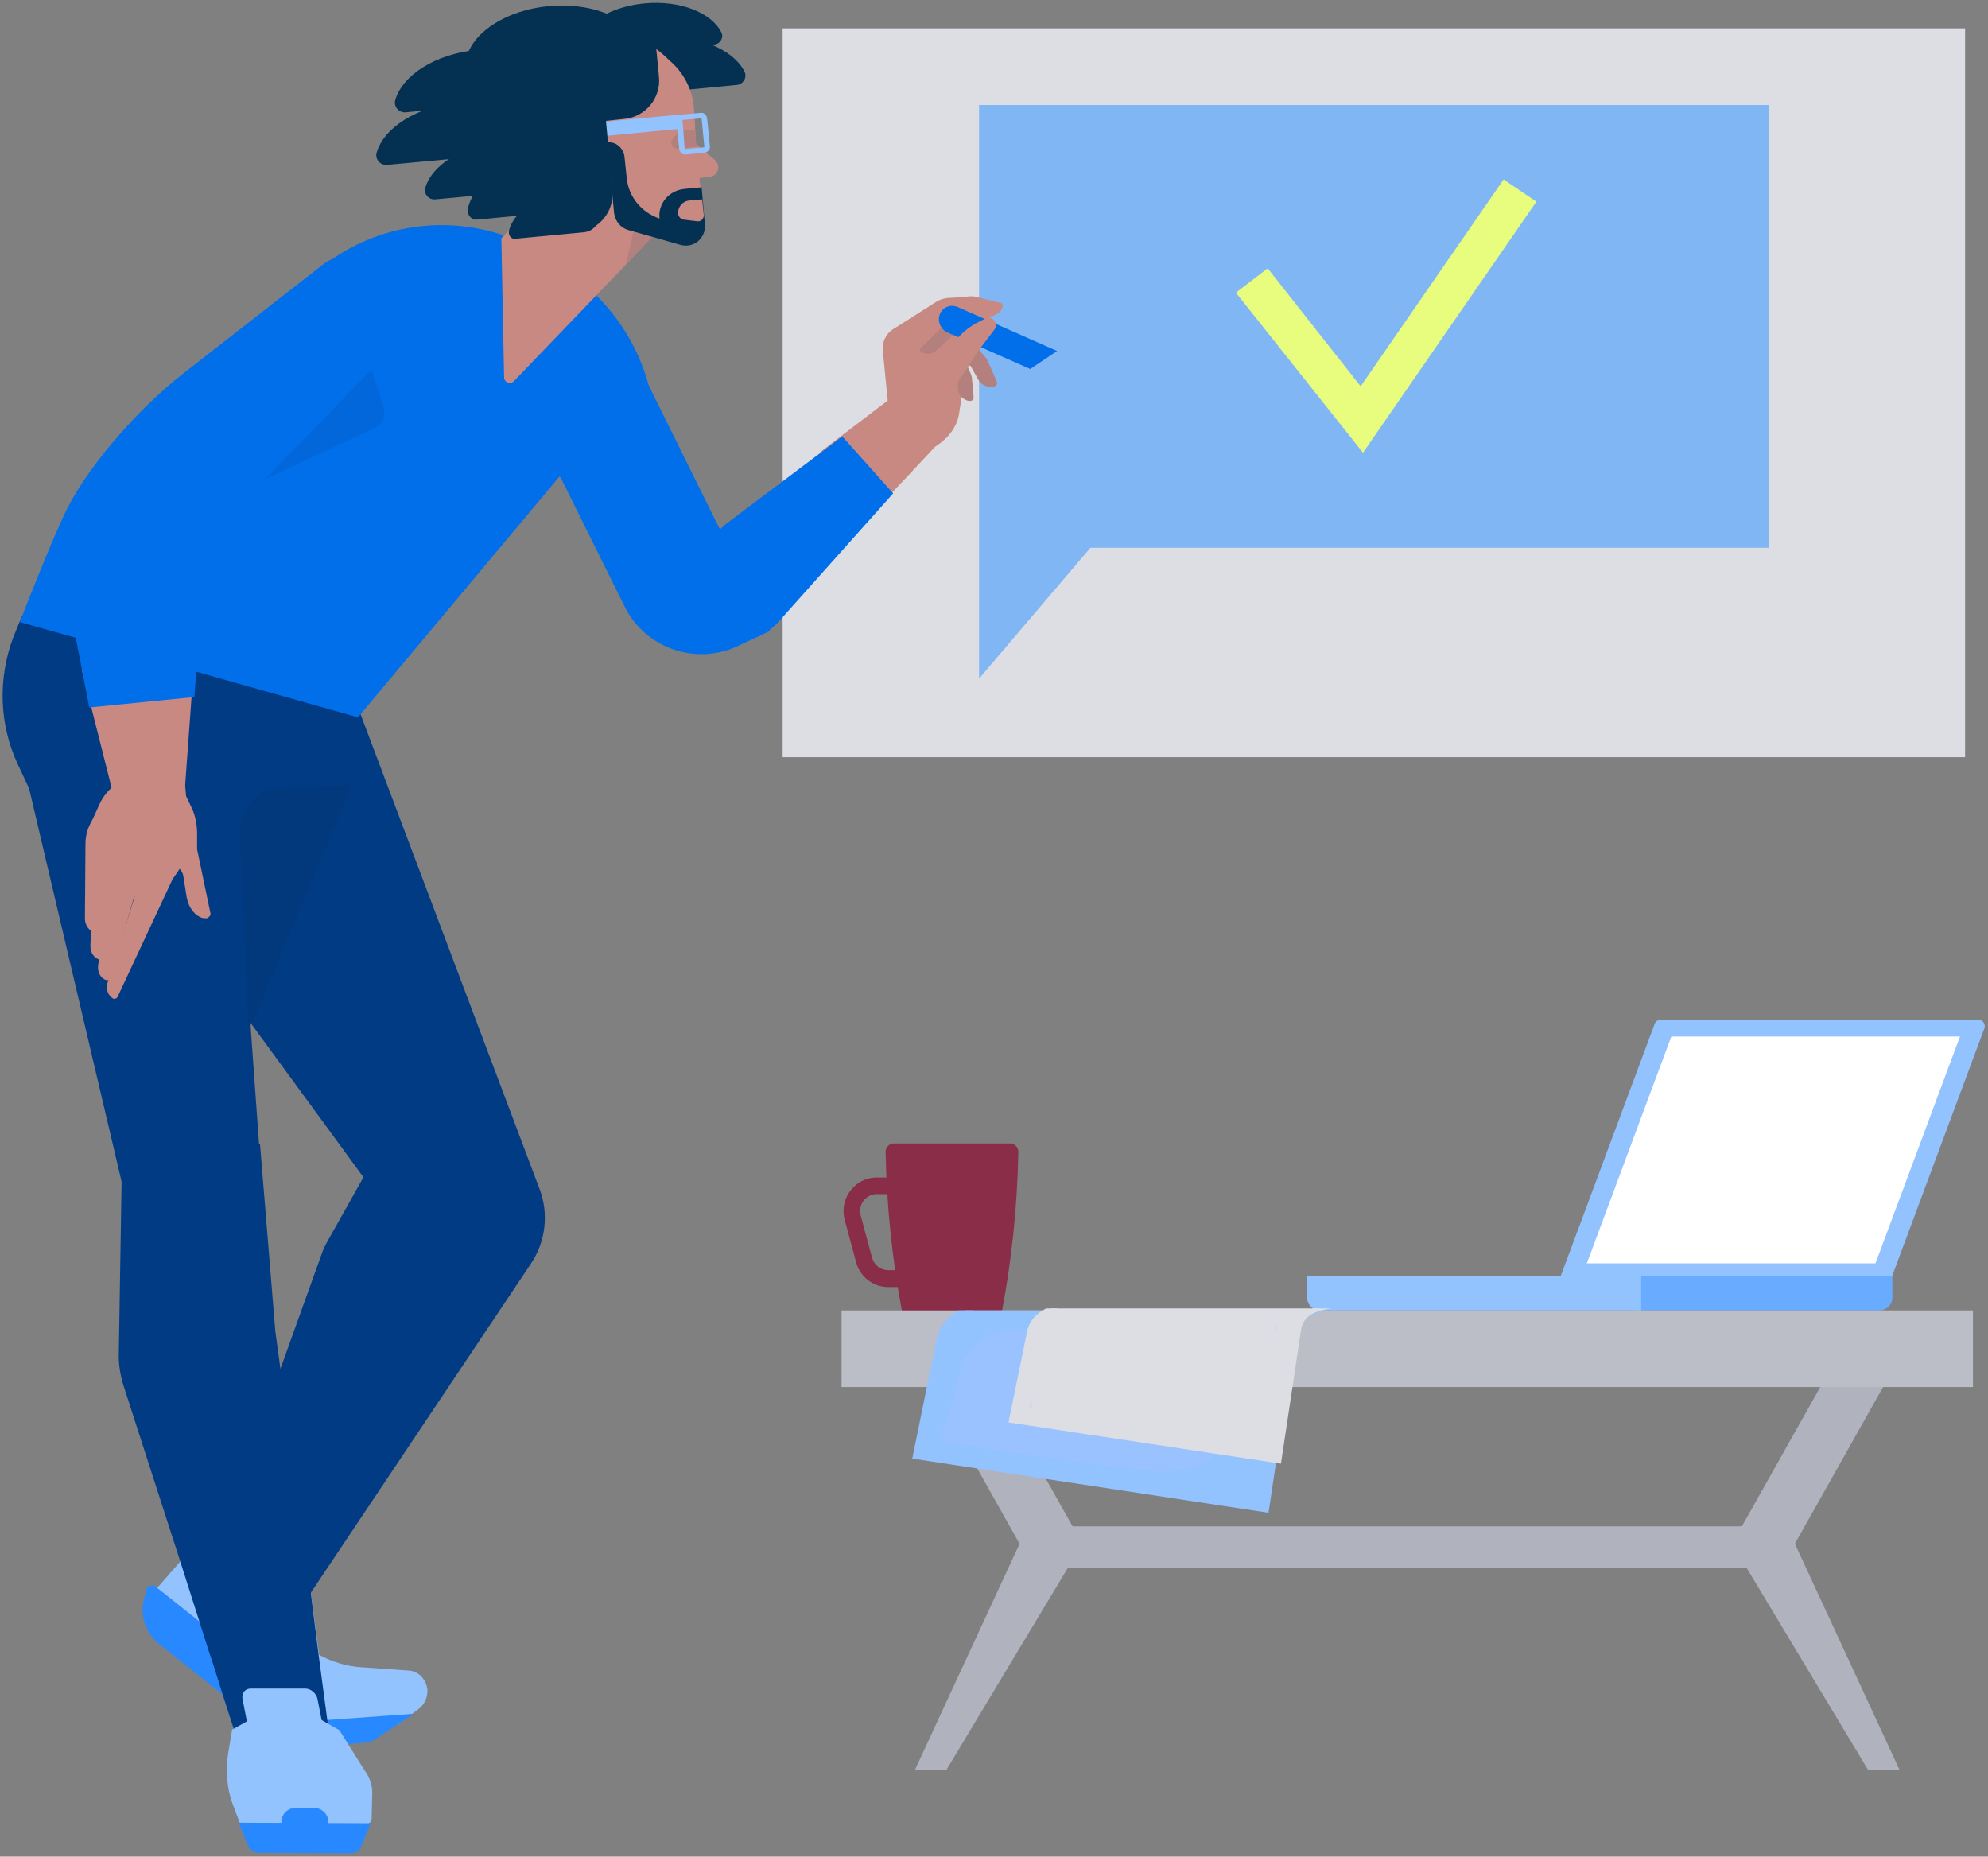
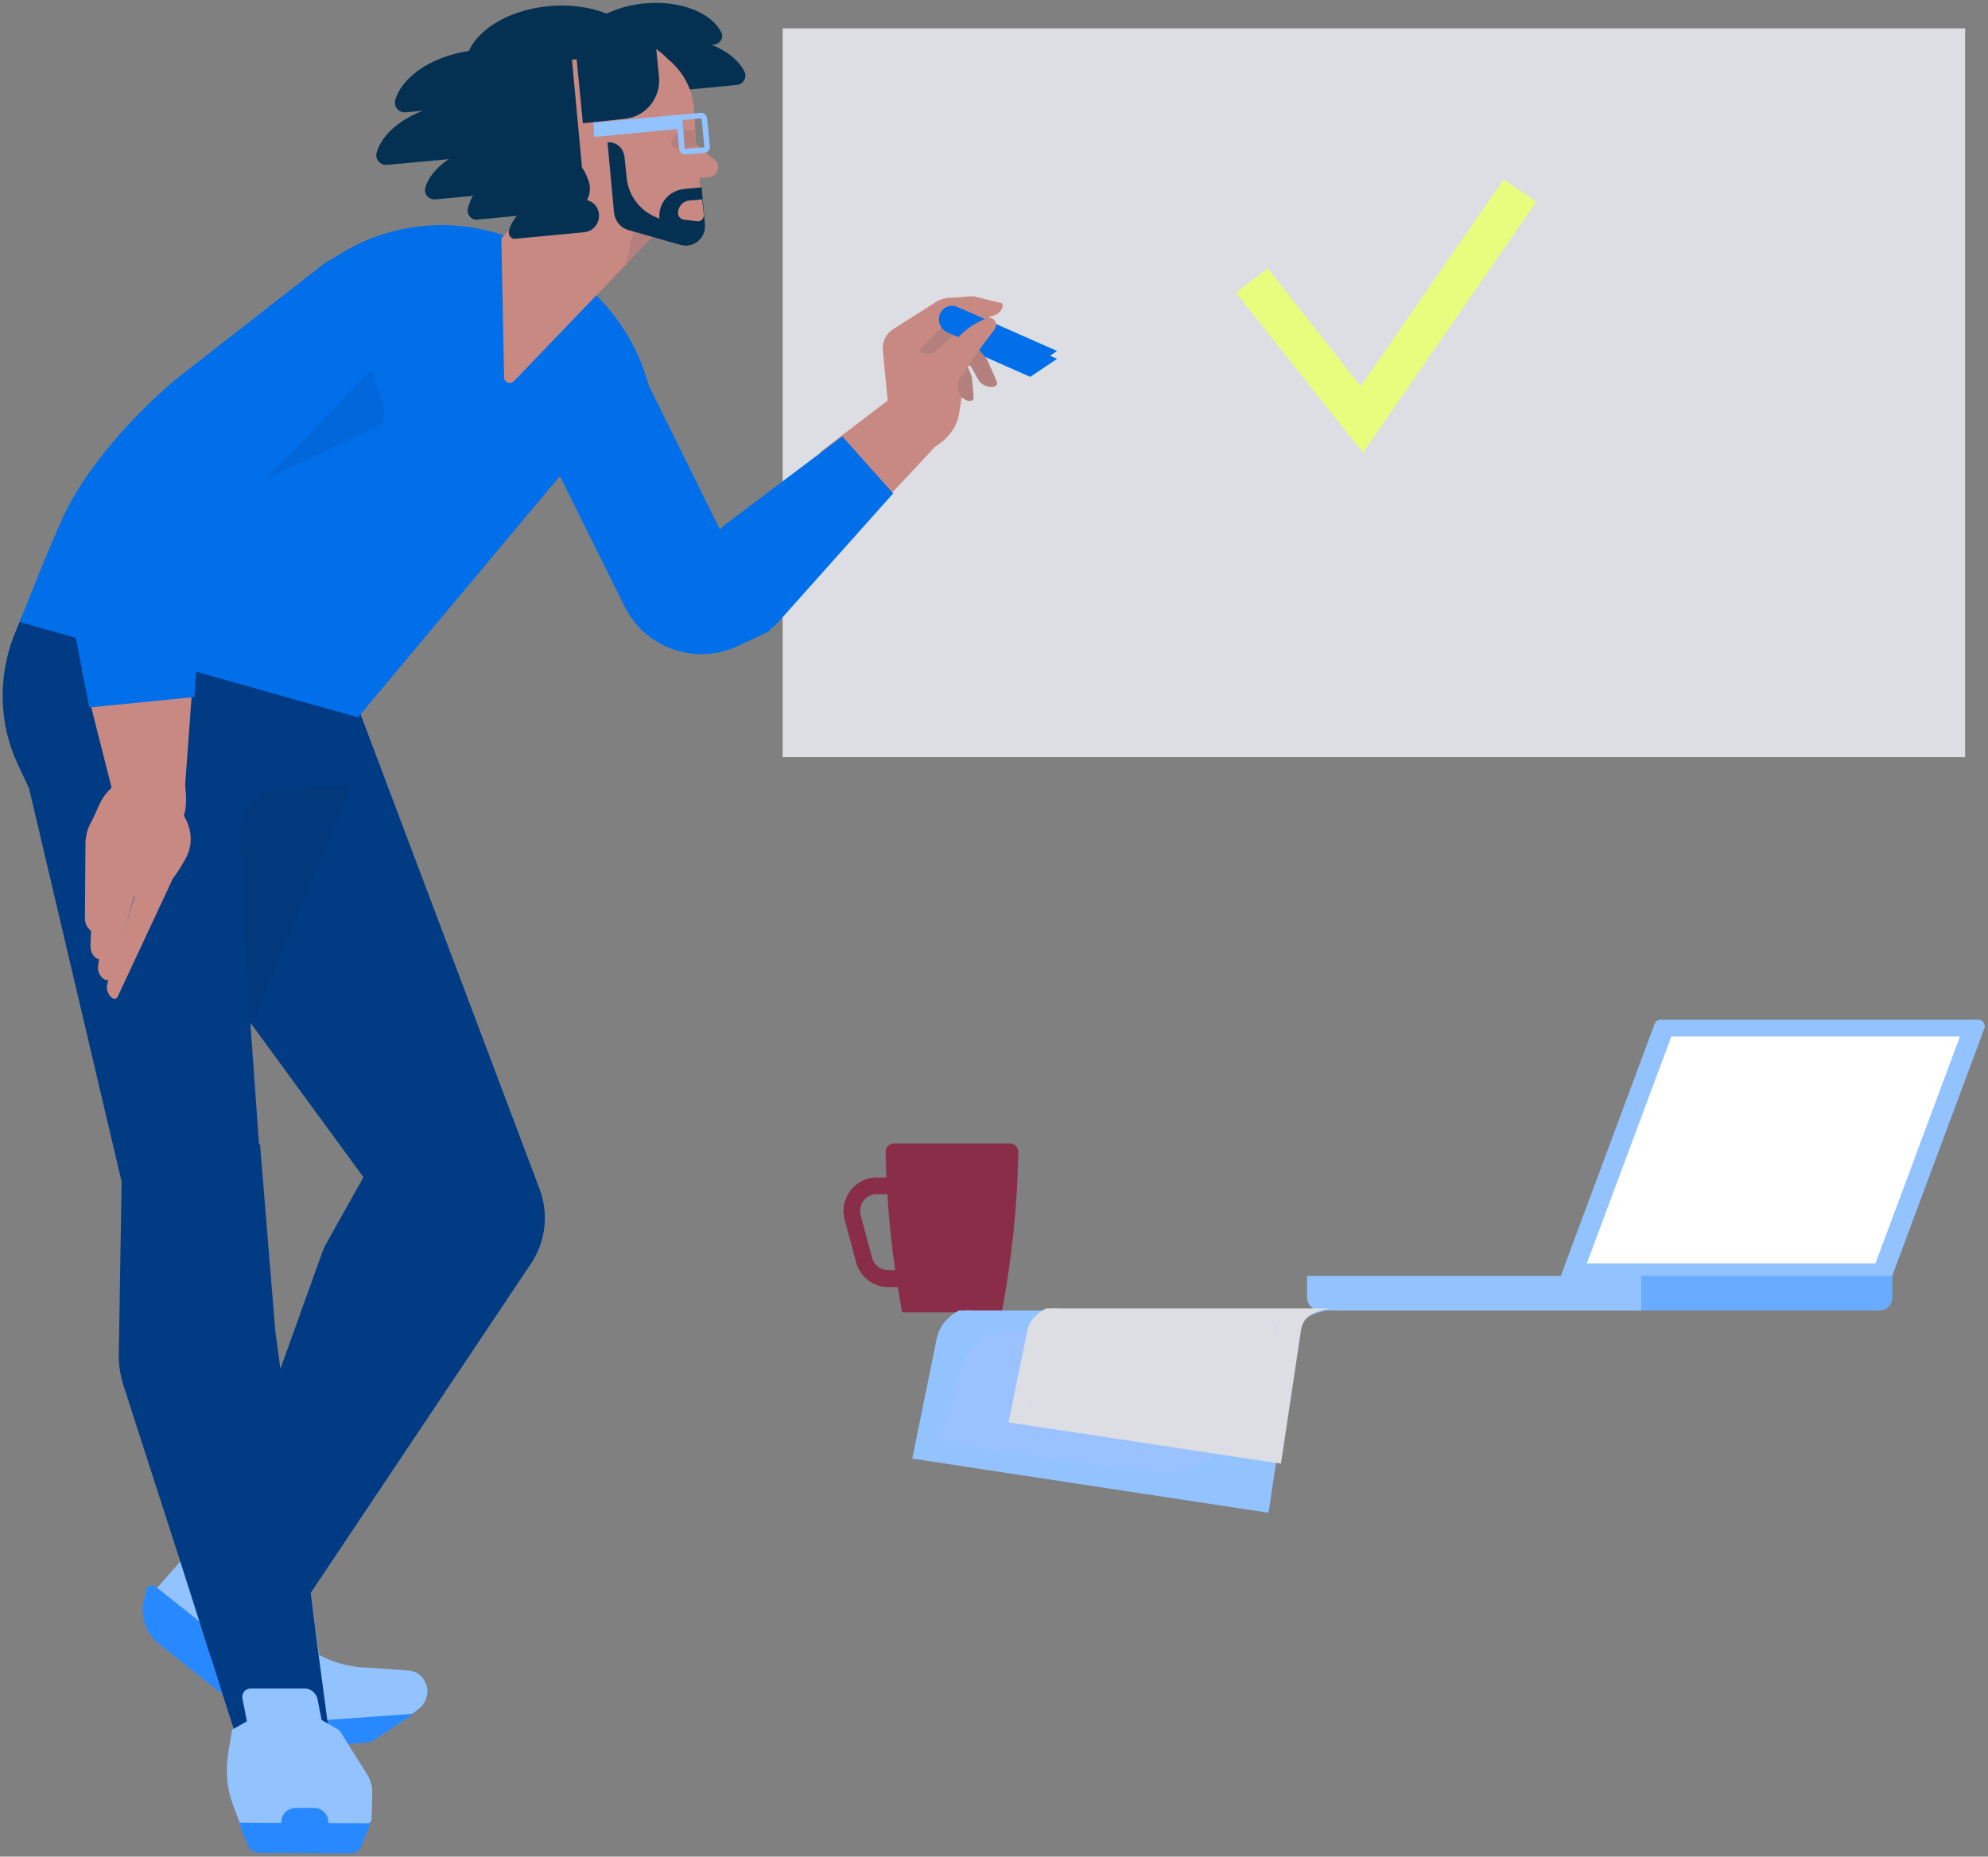
<svg xmlns="http://www.w3.org/2000/svg" width="544" height="508" viewBox="0 0 544 508" fill="none">
  <rect x="0" y="0" width="544" height="508" fill="#808080" stroke="none" />
  <g clip-path="url(#clip0_160_7971)">
    <path d="M214.162 7.762H537.737V207.175H214.162V7.762Z" fill="#DDDEE3" />
  </g>
  <g clip-path="url(#clip1_160_7971)">
    <path d="M258.525 86.434C259.033 86.091 259.623 85.886 260.24 85.837C260.858 85.788 261.483 85.897 262.059 86.153L356.094 127.748C356.551 127.95 356.967 128.24 357.319 128.601C357.671 128.962 357.952 129.388 358.146 129.853C358.34 130.319 358.443 130.815 358.449 131.314C358.455 131.813 358.364 132.305 358.182 132.762C357.999 133.218 357.728 133.63 357.385 133.975C357.041 134.319 356.632 134.589 356.18 134.769C355.728 134.949 355.242 135.036 354.75 135.024C354.259 135.012 353.771 134.902 353.314 134.7L259.281 93.104C258.654 92.827 258.106 92.385 257.695 91.826C257.285 91.266 257.027 90.61 256.949 89.926C256.872 89.243 256.977 88.557 257.255 87.942C257.532 87.328 257.971 86.806 258.525 86.434Z" fill="#016EEA" />
  </g>
  <g clip-path="url(#clip2_160_7971)">
    <path d="M253.894 352.154H242.996C241.007 352.149 239.074 351.479 237.495 350.247C235.916 349.015 234.778 347.29 234.256 345.335L231.145 333.779C230.832 332.623 230.747 331.415 230.895 330.224C231.043 329.034 231.421 327.886 232.008 326.845C232.599 325.789 233.388 324.862 234.33 324.116C235.273 323.371 236.351 322.822 237.502 322.5C238.28 322.29 239.081 322.181 239.886 322.177H251.237L253.894 352.154ZM239.909 326.73C239.21 326.73 238.521 326.894 237.895 327.209C237.269 327.524 236.722 327.982 236.298 328.547C235.874 329.112 235.584 329.769 235.45 330.467C235.315 331.164 235.341 331.884 235.525 332.57L235.527 332.577L238.637 344.134C238.9 345.107 239.468 345.966 240.255 346.579C241.042 347.192 242.005 347.527 242.996 347.531H248.944L247.083 326.73H239.909Z" fill="#8A2D48" />
    <path d="M246.878 359.087H274.122C276.871 344.609 278.39 329.917 278.663 315.174C278.663 314.561 278.424 313.973 277.998 313.539C277.572 313.106 276.995 312.862 276.392 312.862H244.608C244.006 312.862 243.429 313.106 243.003 313.539C242.577 313.973 242.338 314.561 242.338 315.174C242.61 329.917 244.131 344.61 246.878 359.087Z" fill="#8A2D48" />
  </g>
  <g clip-path="url(#clip3_160_7971)">
    <path d="M272.233 87.848C271.969 87.442 271.566 87.146 271.101 87.017C270.635 86.887 270.139 86.933 269.705 87.145L267.961 87.997C265.1 89.395 262.629 91.489 260.772 94.089L258.346 97.485C258.093 97.498 257.839 97.457 257.603 97.364C257.366 97.271 257.152 97.128 256.974 96.946C256.796 96.763 256.659 96.545 256.571 96.305C256.484 96.065 256.447 95.809 256.465 95.554L256.771 91.141L259.107 78.861L261.481 65.037C261.562 64.576 261.466 64.101 261.212 63.709C260.959 63.316 260.567 63.035 260.116 62.921C259.664 62.808 259.187 62.871 258.78 63.098C258.373 63.325 258.066 63.699 257.922 64.144L251.576 83.54L250.173 82.637C249.696 82.33 249.121 82.22 248.566 82.33L246.158 82.804C245.758 82.883 245.388 83.072 245.089 83.349L244.44 83.951C244.191 84.182 243.893 84.352 243.569 84.448C243.244 84.544 242.902 84.563 242.569 84.505L241.529 84.322C241.123 84.25 240.704 84.296 240.322 84.452L239.109 84.948C238.94 85.018 238.78 85.107 238.634 85.216L237.293 86.208C237.075 86.37 236.828 86.49 236.566 86.561L234.681 87.076C234.289 87.184 233.923 87.372 233.607 87.629C233.29 87.886 233.031 88.207 232.844 88.57L230.647 92.844L228.379 103.138C228.099 104.408 227.363 105.528 226.312 106.284L221.139 110.004L204.681 117.643L222.861 130.761L246.618 115.108L246.711 115.108C249.593 115.11 252.363 113.981 254.433 111.96L262.289 104.296L267.962 95.662L272.147 90.158C272.398 89.829 272.54 89.431 272.555 89.017C272.571 88.603 272.458 88.195 272.233 87.848Z" fill="#C78982" />
  </g>
  <g clip-path="url(#clip4_160_7971)">
    <path d="M517.347 350.261H426.665L452.776 280.158C452.903 279.818 453.131 279.525 453.43 279.318C453.729 279.111 454.085 279 454.45 279H541.326C541.614 279 541.897 279.069 542.152 279.201C542.407 279.334 542.626 279.525 542.791 279.76C542.955 279.995 543.06 280.266 543.096 280.549C543.133 280.833 543.1 281.121 543 281.389L517.347 350.261Z" fill="#93C3FF" />
    <path d="M513.208 345.663H434.228L457.347 283.598H536.328L513.208 345.663Z" fill="white" />
    <path d="M447.626 358.55H514.263C515.209 358.55 516.117 358.176 516.786 357.511C517.455 356.846 517.831 355.943 517.831 355.002V349.097H447.626V358.55Z" fill="#68ABFF" />
    <path d="M361.243 358.55H449.089V349.097H357.675V355.002C357.675 355.943 358.051 356.846 358.72 357.511C359.389 358.176 360.297 358.55 361.243 358.55Z" fill="#93C3FF" />
  </g>
  <g clip-path="url(#clip5_160_7971)">
    <path d="M296.182 422.39L258.935 484.325H250.335L279.001 422.39L248.443 368.078H265.624L296.182 422.39ZM504.532 368.078H521.712L491.154 422.39L519.82 484.325H511.22L473.973 422.39L504.532 368.078Z" fill="#B0B3BE" />
    <path d="M230.287 358.55H539.887V379.512H230.287V358.55Z" fill="#BBBDC7" />
    <path d="M283.798 417.626H486.376V429.06H283.798V417.626Z" fill="#B0B3BE" />
  </g>
  <g clip-path="url(#clip6_160_7971)">
    <path d="M250.624 398.399L346.419 412.97L353.485 365.823C354.49 359.462 359.576 357.842 368.339 356.924L272.544 356.142C265.646 357.22 258.538 360.017 257.158 366.31L250.624 398.399Z" fill="#93C3FF" />
    <path d="M347.118 413.912L249.638 399.085L256.344 366.148C257.905 359.033 265.945 356.335 272.416 355.325L368.345 356.098L368.425 357.747C359.778 358.653 355.219 360.171 354.304 365.952L347.118 413.912ZM251.612 397.712L345.722 412.027L352.665 365.699C353.351 361.35 355.735 359.038 359.785 357.683L272.537 356.968C266.714 357.891 259.326 360.3 257.968 366.488L251.612 397.712Z" fill="#93C3FF" />
    <path opacity="0.22" d="M276.626 364.177H345.96L343.537 380.674C342.563 387.312 339.022 393.307 333.671 397.378C328.32 401.449 321.583 403.272 314.901 402.458C297.104 400.285 255.69 395.031 257.109 393.334C258.161 392.076 260.925 382.402 263.053 374.537C263.857 371.563 265.623 368.936 268.077 367.063C270.53 365.19 273.535 364.176 276.626 364.177Z" fill="#B4C2FF" />
  </g>
  <g clip-path="url(#clip7_160_7971)">
    <path d="M276.729 388.662L349.984 399.757L355.387 363.856C356.156 359.013 360.045 357.779 366.747 357.08L293.491 356.484C288.216 357.305 282.781 359.435 281.725 364.227L276.729 388.662Z" fill="#DDDEE3" />
    <path d="M350.518 400.474L275.975 389.184L281.103 364.103C282.296 358.685 288.445 356.631 293.393 355.862L366.751 356.451L366.812 357.707C360.199 358.396 356.713 359.552 356.014 363.954L350.518 400.474ZM277.484 388.138L349.451 399.039L354.76 363.762C355.285 360.45 357.108 358.689 360.205 357.657L293.486 357.113C289.033 357.816 283.383 359.65 282.345 364.362L277.484 388.138Z" fill="#DDDEE3" />
    <path opacity="0.22" d="M296.613 362.603H349.633L347.78 375.164C347.035 380.219 344.327 384.784 340.235 387.884C336.143 390.983 330.992 392.372 325.882 391.752C312.273 390.097 280.603 386.097 281.688 384.804C282.492 383.847 284.606 376.48 286.233 370.491C286.848 368.226 288.199 366.226 290.075 364.8C291.951 363.374 294.249 362.602 296.613 362.603Z" fill="#B4C2FF" />
  </g>
  <g clip-path="url(#clip8_160_7971)">
    <path d="M282.425 361.237H327.575V389.187H282.425V361.237Z" fill="#DDDEE3" />
  </g>
  <g clip-path="url(#clip9_160_7971)">
    <path d="M303.925 361.237H349.075V389.187H303.925V361.237Z" fill="#DDDEE3" />
  </g>
  <g clip-path="url(#clip10_160_7971)">
    <path d="M305.218 363.903L349.851 370.715L345.631 398.345L300.998 391.533L305.218 363.903Z" fill="#DDDEE3" />
  </g>
  <g clip-path="url(#clip11_160_7971)">
-     <path d="M483.987 149.88H298.385L267.912 185.675V28.725H483.987V149.88Z" fill="#80B6F4" />
    <path d="M372.971 123.869L338.188 80.076L346.894 73.412L372.332 105.692L411.453 49.103L420.424 55.175L372.971 123.869Z" fill="#E8FD7D" />
  </g>
  <g clip-path="url(#clip12_160_7971)">
    <path d="M40.008 440.139L58.277 455.119L81.487 474.144C82.834 474.144 84.032 473.994 85.081 473.994C87.926 473.844 90.022 473.844 90.172 473.844L90.022 473.095L89.723 470.848L87.327 452.872L84.631 432.499L83.733 432.349C82.385 432.2 81.037 433.098 80.588 434.447L79.69 438.341L72.352 436.244C67.411 434.746 63.667 430.702 62.769 425.459L61.421 417.519C61.122 416.171 59.475 415.572 58.576 416.77L49.592 426.957L43.302 434.147L42.703 434.746L40.008 440.139Z" fill="#93C3FF" />
    <path d="M43.602 449.876L61.122 463.807L74.449 474.443C76.695 474.293 79.241 474.293 81.487 474.144C82.834 474.144 84.032 473.994 85.081 473.994L65.764 458.564C65.165 458.115 64.865 457.516 64.716 456.767C64.416 454.969 63.967 453.172 63.068 451.674C62.17 450.176 60.972 448.678 59.624 447.629L54.683 443.734L43.003 434.447L42.703 434.147C41.805 433.398 40.307 433.847 40.008 435.046L39.409 437.592C38.211 442.086 39.858 446.88 43.602 449.876Z" fill="#2888FF" />
    <path d="M57.378 452.423L62.32 467.852L64.416 474.294L90.022 472.796L108.89 471.747L109.189 471.597L112.633 469.051L114.58 467.553C116.227 466.354 116.976 464.407 116.976 462.459C116.826 460.961 116.227 459.763 115.329 458.714C114.43 457.816 113.082 457.067 111.585 457.067L98.707 456.168C94.664 455.868 90.771 454.67 87.177 452.722C83.733 450.775 80.588 448.228 78.192 444.933L72.352 437.143L67.561 440.589C66.363 441.338 66.063 442.985 66.662 444.184L68.609 447.779L61.721 451.224C60.523 451.824 59.025 452.273 57.378 452.423Z" fill="#93C3FF" />
    <path d="M73.55 471.747L73.999 478.638L99.905 476.84C100.803 476.84 101.852 476.391 102.6 475.942L108.89 471.747L109.189 471.597L113.232 468.901L73.55 471.747Z" fill="#2888FF" />
    <path d="M95.562 492.869L69.956 494.517L63.817 471.897L89.722 473.095L93.166 478.638C94.215 480.286 94.814 482.083 94.814 483.881L95.562 492.869Z" fill="#99644C" />
    <path d="M93.166 180.835L147.673 325.392C150.218 332.133 149.32 339.773 145.277 345.765L81.337 441.338L63.817 410.479L87.925 343.368C88.375 341.87 89.124 340.522 89.872 339.174L99.456 322.097L30.724 228.172L37.612 167.802L93.166 180.835Z" fill="#013B84" />
    <path d="M6.016 168.551L3.621 174.393C-0.572 185.628 -0.273 198.062 4.818 208.997L7.963 215.738L34.468 328.388C34.468 328.388 71.154 317.602 71.154 316.853L60.523 168.251L6.016 168.551Z" fill="#013B84" />
    <path d="M33.719 378.871L49.292 427.106L54.533 443.584L57.378 452.572L58.276 455.269L60.972 463.807L62.32 468.002L64.416 474.443L64.566 474.743C64.566 474.743 69.058 474.593 74.299 474.294C76.545 474.144 79.091 474.144 81.337 473.994C82.685 473.994 83.882 473.844 84.931 473.844C87.776 473.694 89.872 473.694 90.022 473.694L89.872 472.945L89.573 470.698L87.177 452.722L84.631 432.499L75.347 364.34L71.154 313.108L33.419 314.606L32.521 369.733C32.371 372.879 32.82 375.875 33.719 378.871Z" fill="#013B84" />
    <path opacity="0.15" d="M96.311 214.69L76.395 215.589C70.256 215.888 65.464 221.131 65.614 227.273L68.01 282.4L96.311 214.69Z" fill="#043152" />
    <path d="M99.755 499.31L65.763 499.16L63.667 493.618C62.02 489.124 61.721 484.33 62.469 479.537L63.517 473.245L78.192 465.006L92.867 473.395L100.204 485.079C101.402 486.877 102.001 488.974 101.851 491.221L101.702 497.213C101.852 498.411 100.803 499.31 99.755 499.31Z" fill="#93C3FF" />
    <path d="M95.862 507.1L71.005 506.95C69.657 506.95 68.309 506.201 67.86 505.003L65.314 498.711L101.402 498.861L98.857 505.152C98.557 506.351 97.21 507.1 95.862 507.1Z" fill="#2888FF" />
    <path d="M83.583 462.01H68.609C67.112 462.01 66.063 463.208 66.363 464.856L69.208 479.387C69.507 480.885 71.005 482.233 72.502 482.233H87.476C88.974 482.233 90.022 481.034 89.723 479.387L86.877 464.856C86.578 463.358 85.081 462.01 83.583 462.01Z" fill="#93C3FF" />
    <path d="M80.888 494.667H85.979C88.075 494.667 89.872 496.464 89.872 498.561C89.872 500.658 88.075 502.456 85.979 502.456H80.888C78.791 502.456 76.994 500.658 76.994 498.561C76.994 496.314 78.791 494.667 80.888 494.667Z" fill="#2888FF" />
    <path d="M97.958 196.264L5.417 170.199C5.417 170.199 14.701 146.231 18.595 138.741C25.183 126.008 38.96 110.878 50.34 102.04L88.375 72.379C92.118 69.383 97.359 69.383 101.253 72.08L164.145 117.17L97.958 196.264Z" fill="#016EEA" />
    <path d="M178.67 138.292L179.269 121.664C180.017 103.987 172.081 87.21 158.155 76.424L153.064 72.529C133.747 57.699 106.793 57.999 87.926 73.129L64.865 91.704L118.174 119.716L178.67 138.292Z" fill="#016EEA" />
    <path d="M202.479 176.491C190.799 182.333 176.573 177.539 170.883 165.855L149.17 122.113C144.678 112.975 148.422 101.89 157.556 97.396L160.101 96.198C165.792 93.351 172.68 95.748 175.525 101.441L210.714 172.596L202.479 176.491Z" fill="#016EEA" />
    <path d="M49.741 227.573L53.934 169.899L29.975 159.114L22.488 183.681L32.221 222.18L49.741 227.573ZM31.023 273.262C29.676 272.513 28.927 270.865 29.376 269.067L37.911 241.953L47.196 240.605L32.221 272.662C32.072 273.112 31.473 273.411 31.023 273.262Z" fill="#C78982" />
    <path d="M29.077 268.168C27.579 267.719 26.681 266.071 26.831 264.274L31.173 236.261L40.158 233.564L30.275 267.419C30.125 267.869 29.676 268.318 29.077 268.168Z" fill="#C78982" />
    <path d="M27.43 262.626C25.932 262.326 24.734 260.828 24.734 258.881L25.932 230.568L34.617 226.973L28.627 261.877C28.478 262.326 28.029 262.775 27.43 262.626Z" fill="#C78982" />
-     <path d="M25.932 254.986C24.435 254.836 23.387 253.338 23.237 251.54L23.387 230.868C23.387 226.374 25.932 222.18 29.975 220.082L31.622 219.184L26.98 253.937C26.831 254.536 26.381 254.986 25.932 254.986Z" fill="#C78982" />
+     <path d="M25.932 254.986C24.435 254.836 23.387 253.338 23.237 251.54L23.387 230.868C23.387 226.374 25.932 222.18 29.975 220.082L31.622 219.184L26.98 253.937C26.831 254.536 26.381 254.986 25.932 254.986" fill="#C78982" />
    <path d="M24.884 228.621L35.965 236.261C40.757 237.909 46.148 235.212 47.795 230.419L50.34 223.078C51.987 218.285 50.041 205.702 45.099 204.054L31.173 214.989C29.526 216.337 28.178 217.985 27.28 219.933L24.285 226.524C23.836 227.273 24.135 228.172 24.884 228.621Z" fill="#C78982" />
-     <path d="M50.49 216.787L42.404 240.456L43.153 238.658C43.153 238.508 43.302 238.358 43.452 238.209C44.5 236.561 46.597 236.111 48.244 237.01C49.292 237.609 50.041 238.658 50.19 239.856L51.089 245.549C51.388 247.047 51.987 248.395 52.886 249.444C53.485 250.193 54.383 250.792 55.132 251.091C55.581 251.241 56.03 251.241 56.48 251.241H56.629C57.378 250.942 57.827 250.193 57.528 249.593L53.934 232.366V228.172C53.934 225.625 53.485 223.079 52.287 220.682L50.64 217.237C50.49 216.937 50.49 216.937 50.49 216.787Z" fill="#C78982" />
    <path d="M24.884 226.524C22.189 234.014 25.782 241.953 32.97 244.35C40.158 246.747 44.8 245.998 50.789 234.913C54.683 227.872 49.891 219.483 42.703 217.087C35.516 214.69 27.579 218.884 24.884 226.524Z" fill="#C78982" />
    <path d="M24.435 193.568L17.696 158.814C18.295 148.628 33.719 118.068 43.901 118.668L46.746 118.817C53.035 119.267 57.977 124.66 57.528 131.101L53.185 190.722L24.435 193.568Z" fill="#016EEA" />
    <path d="M156.208 27.589C155.46 19.2 165.642 11.411 178.969 10.212C190.35 9.164 200.382 13.208 203.677 19.5C204.575 21.148 203.377 23.095 201.58 23.245L156.208 27.589Z" fill="#043152" />
    <path d="M156.957 15.755C156.358 8.714 165.043 1.973 176.423 0.925C186.157 0.026 194.692 3.471 197.387 8.864C198.136 10.212 197.088 12.01 195.591 12.16L156.957 15.755Z" fill="#043152" />
    <path d="M189.451 29.686L192.596 60.995C192.895 64.74 189.451 67.586 185.857 66.687L152.465 58.448L189.451 29.686Z" fill="#C78982" />
    <path d="M188.702 49.011L194.243 48.411C196.489 48.112 197.387 45.266 195.591 43.767L187.804 37.176L188.702 49.011ZM169.386 12.01H168.637C165.642 12.16 163.396 14.856 163.546 17.852L164.893 36.877L190.2 35.079L189.9 29.686C189.152 19.2 179.868 11.261 169.386 12.01ZM159.802 41.52L181.215 62.043L140.635 104.287C139.587 105.335 137.94 104.586 137.94 103.238L137.191 65.189L159.802 41.52Z" fill="#C78982" />
    <path d="M174.105 32.503L189.942 31.415L191.326 51.593L175.491 52.679L174.105 32.503Z" fill="#C78982" />
    <path d="M162.198 8.714L154.711 9.463C146.475 10.212 140.485 17.552 141.234 25.642L144.678 62.792L192.296 58.298L189.75 31.784C188.702 17.552 176.274 7.366 162.198 8.714Z" fill="#C78982" />
    <path opacity="0.1" d="M178.52 64.889L177.022 61.294C176.274 59.796 174.027 59.946 173.728 61.594L171.332 72.23L178.52 64.889ZM190.05 35.529L186.456 35.828C186.007 35.828 185.707 36.128 185.408 36.427L184.06 38.075C183.162 39.124 184.06 40.772 185.408 40.622L190.649 40.172" fill="#043152" />
    <path d="M170.883 42.869L171.482 48.561C171.931 53.804 175.525 58.148 180.467 59.796C180.017 55.752 183.012 52.157 187.205 51.707L191.997 51.258L192.895 61.444C193.195 65.189 189.751 68.035 186.157 66.987L171.931 62.942C169.835 62.343 168.337 60.545 168.038 58.298L166.241 38.974C168.487 38.675 170.583 40.472 170.883 42.869Z" fill="#043152" />
    <path d="M187.055 60.096L190.799 60.545C191.847 60.695 192.596 59.796 192.596 58.897L192.146 54.553L188.702 54.853C186.756 55.003 185.408 56.65 185.558 58.598C185.707 59.347 186.306 59.946 187.055 60.096Z" fill="#C78982" />
    <path d="M148.571 58.748L160.85 62.942L156.208 13.059C155.909 10.063 153.363 7.965 150.368 8.265L147.972 8.415C136.592 9.463 128.805 20.399 131.65 31.484L134.645 43.768C136.592 50.658 141.683 56.351 148.571 58.748Z" fill="#043152" />
    <path d="M162.647 37.476L186.157 35.229L186.306 31.334L162.348 33.581L162.647 37.476Z" fill="#93C3FF" />
-     <path d="M145.427 15.306L163.995 13.658L167.589 52.007C168.188 57.849 163.845 63.092 158.005 63.541L150.069 64.29L145.427 15.306Z" fill="#043152" />
    <path d="M157.256 10.662L179.119 8.564L180.317 20.998C180.916 26.84 176.573 32.083 170.733 32.532L159.502 33.731L157.256 10.662Z" fill="#043152" />
    <path d="M186.756 32.832L187.355 40.622C187.355 40.622 187.355 40.772 187.504 40.772L192.596 40.322C192.596 40.322 192.745 40.322 192.745 40.172L191.997 32.532C191.997 32.532 191.997 32.383 191.847 32.383L186.756 32.832ZM186.606 31.334L191.697 30.885C192.596 30.735 193.344 31.484 193.494 32.383L194.243 40.023C194.392 40.921 193.644 41.67 192.745 41.82L187.654 42.27C186.756 42.419 186.007 41.67 185.857 40.772L185.108 33.132C185.108 32.233 185.707 31.334 186.606 31.334Z" fill="#93C3FF" />
    <path d="M151.117 40.921C150.368 32.533 138.838 26.84 125.511 28.039C114.13 29.087 104.996 34.929 103.049 41.82C102.6 43.618 104.098 45.266 105.895 45.116L151.117 40.921Z" fill="#043152" />
    <path d="M161.15 50.658C160.401 42.869 149.769 37.626 137.341 38.674C126.709 39.723 118.174 45.116 116.377 51.407C115.927 53.055 117.275 54.703 119.072 54.553L161.15 50.658Z" fill="#043152" />
    <path d="M155.909 57.699C162.348 57.1 163.545 48.262 157.406 45.865C154.112 44.666 150.218 44.067 146.026 44.367C136.742 45.266 129.554 50.509 128.057 56.95C127.607 58.598 128.955 60.246 130.452 60.096L155.909 57.699Z" fill="#043152" />
    <path d="M159.802 63.541C164.594 63.092 165.492 56.501 161 54.853C158.604 53.954 155.759 53.505 152.614 53.804C145.876 54.403 140.485 58.298 139.287 63.092C138.988 64.29 139.886 65.489 140.934 65.339L159.802 63.541ZM156.208 26.541C155.459 18.152 143.929 12.459 130.602 13.658C119.222 14.706 110.087 20.549 108.141 27.439C107.692 29.237 109.189 30.885 110.986 30.735L156.208 26.541Z" fill="#043152" />
    <path d="M175.824 14.556C175.076 6.168 163.545 0.475 150.218 1.674C138.838 2.722 129.704 8.564 127.757 15.455C127.308 17.253 128.805 18.901 130.602 18.751L175.824 14.556Z" fill="#043152" />
    <path d="M264.322 101.291L262.376 113.574C261.178 119.716 255.038 123.761 248.899 124.809C247.551 125.109 246.203 125.109 244.856 125.109C244.556 125.109 244.407 124.959 244.257 124.809L243.508 124.51L224.341 123.761L229.432 119.866L246.952 106.534L247.551 104.736C247.851 104.586 248.15 104.287 248.3 104.137L258.033 95.598C259.081 94.7 264.322 101.291 264.322 101.291Z" fill="#C78982" />
    <path d="M276.751 93.501C276.601 93.501 276.451 93.352 276.451 93.352C276.451 93.352 272.558 91.105 272.558 91.254C272.259 91.105 271.061 90.505 270.611 90.206C270.162 89.906 269.713 89.756 269.264 89.756C267.766 89.457 264.472 88.708 263.124 88.558C261.926 88.408 260.728 88.408 259.68 88.708C257.883 89.007 250.995 90.805 250.995 90.805L251.444 99.793L256.536 96.497L261.327 103.538C261.327 103.538 261.627 104.886 262.226 107.133C262.825 109.53 266.568 110.728 266.419 108.631L266.119 105.036C266.119 104.886 265.969 104.137 265.969 103.688C265.969 103.238 265.82 102.789 265.67 102.34C265.37 101.591 264.771 100.392 264.322 99.194L265.67 100.242C265.67 100.242 266.419 101.59 267.766 103.987C269.114 106.384 273.606 106.534 272.708 104.287L271.21 100.841C270.911 100.242 270.761 99.943 270.462 99.194C270.312 98.744 270.012 98.145 269.713 97.846C269.114 97.097 268.066 95.898 267.167 94.7L268.814 94.999L271.66 96.198C272.408 96.497 273.157 96.647 273.906 96.497C276.152 96.198 277.649 94.25 276.751 93.501Z" fill="#C78982" />
    <path opacity="0.1" d="M276.751 93.501C276.601 93.501 276.451 93.352 276.451 93.352C276.451 93.352 272.558 91.105 272.558 91.254C272.259 91.105 271.061 90.505 270.611 90.206C270.162 89.906 269.713 89.756 269.264 89.756C267.766 89.457 264.472 88.708 263.124 88.558C261.926 88.408 260.728 88.408 259.68 88.708C257.883 89.007 250.995 90.805 250.995 90.805L251.444 99.793L256.536 96.497L261.327 103.538C261.327 103.538 261.627 104.886 262.226 107.133C262.825 109.53 266.568 110.728 266.419 108.631L266.119 105.036C266.119 104.886 265.969 104.137 265.969 103.688C265.969 103.238 265.82 102.789 265.67 102.34C265.37 101.591 264.771 100.392 264.322 99.194L265.67 100.242C265.67 100.242 266.419 101.59 267.766 103.987C269.114 106.384 273.606 106.534 272.708 104.287L271.21 100.841C270.911 100.242 270.761 99.943 270.462 99.194C270.312 98.744 270.012 98.145 269.713 97.846C269.114 97.097 268.066 95.898 267.167 94.7L268.814 94.999L271.66 96.198C272.408 96.497 273.157 96.647 273.906 96.497C276.152 96.198 277.649 94.25 276.751 93.501Z" fill="#043152" />
    <path d="M263.723 99.044C263.723 99.044 267.018 94.55 270.013 90.505C273.007 86.461 268.665 84.064 265.82 86.91L258.033 94.25L263.723 99.044Z" fill="#C78982" />
    <path d="M273.906 82.865H273.756L270.012 81.967C268.814 81.667 267.766 81.368 267.018 81.218C266.568 81.068 266.119 81.068 265.52 81.068C264.023 81.218 260.728 81.517 259.381 81.517C258.183 81.667 257.135 81.967 256.236 82.566L244.406 90.056C242.46 91.254 241.412 93.501 241.561 95.748L242.759 108.032C243.209 111.477 242.909 112.526 240.962 115.073L226.737 128.555L237.369 141.887C237.518 141.737 258.333 119.866 260.279 117.32C264.172 112.376 260.129 104.287 263.723 99.044L258.183 94.1L256.236 95.898C254.289 97.696 250.696 96.347 251.894 95.299C253.092 94.25 260.429 86.76 260.429 86.76L266.568 86.161L269.713 86.611C270.462 86.76 271.21 86.611 271.959 86.311C274.205 85.562 274.954 83.315 273.906 82.865Z" fill="#C78982" />
    <path d="M244.407 134.996L213.11 170.049C206.671 177.24 195.441 177.389 188.702 170.349L179.718 160.762L198.436 143.535L230.48 119.417L244.407 134.996Z" fill="#016EEA" />
    <path opacity="0.1" d="M101.702 101.141L72.502 131.101L102.6 117.02C104.697 116.121 105.595 113.724 104.996 111.627L101.702 101.141Z" fill="#043152" />
  </g>
  <g clip-path="url(#clip13_160_7971)">
    <path d="M258.525 84.284C259.033 83.942 259.623 83.736 260.24 83.687C260.858 83.638 261.483 83.747 262.059 84.004L356.094 125.598C356.551 125.8 356.967 126.09 357.319 126.451C357.671 126.812 357.952 127.238 358.146 127.703C358.34 128.169 358.443 128.665 358.449 129.164C358.455 129.663 358.364 130.155 358.182 130.612C357.999 131.068 357.728 131.48 357.385 131.825C357.041 132.169 356.632 132.439 356.18 132.619C355.728 132.799 355.242 132.886 354.75 132.874C354.259 132.862 353.771 132.752 353.314 132.55L259.281 90.954C258.654 90.677 258.106 90.235 257.695 89.676C257.285 89.116 257.027 88.46 256.949 87.776C256.872 87.093 256.977 86.407 257.255 85.793C257.532 85.178 257.971 84.657 258.525 84.284Z" fill="#016EEA" />
  </g>
  <g clip-path="url(#clip14_160_7971)">
    <path d="M272.233 87.848C271.969 87.442 271.566 87.146 271.101 87.017C270.635 86.887 270.139 86.933 269.705 87.145L267.961 87.997C265.1 89.395 262.629 91.489 260.772 94.089L258.346 97.485C258.093 97.498 257.839 97.457 257.603 97.364C257.366 97.271 257.152 97.128 256.974 96.946C256.796 96.763 256.659 96.545 256.571 96.305C256.484 96.065 256.447 95.809 256.465 95.554L256.771 91.141L259.107 78.861L261.481 65.037C261.562 64.576 261.466 64.101 261.212 63.709C260.959 63.316 260.567 63.035 260.116 62.921C259.664 62.808 259.187 62.871 258.78 63.098C258.373 63.325 258.066 63.699 257.922 64.144L251.576 83.54L250.173 82.637C249.696 82.33 249.121 82.22 248.566 82.33L246.158 82.804C245.758 82.883 245.388 83.072 245.089 83.349L244.44 83.951C244.191 84.182 243.893 84.352 243.569 84.448C243.244 84.544 242.902 84.563 242.569 84.505L241.529 84.322C241.123 84.25 240.704 84.296 240.322 84.452L239.109 84.948C238.94 85.018 238.78 85.107 238.634 85.216L237.293 86.208C237.075 86.37 236.828 86.49 236.566 86.561L234.681 87.076C234.289 87.184 233.923 87.372 233.607 87.629C233.29 87.886 233.031 88.207 232.844 88.57L230.647 92.844L228.379 103.138C228.099 104.408 227.363 105.528 226.312 106.284L221.139 110.004L204.681 117.643L222.861 130.761L246.618 115.108L246.711 115.108C249.593 115.11 252.363 113.981 254.433 111.96L262.289 104.296L267.962 95.662L272.147 90.158C272.398 89.829 272.54 89.431 272.555 89.017C272.571 88.603 272.458 88.195 272.233 87.848Z" fill="#C78982" />
  </g>
  <defs>
    <clipPath id="clip0_160_7971">
      <rect width="323.575" height="199.413" fill="white" transform="translate(214.162 7.762)" />
    </clipPath>
    <clipPath id="clip1_160_7971">
      <rect width="62.35" height="26.876" fill="white" transform="translate(322.211 76.101) rotate(146.167)" />
    </clipPath>
    <clipPath id="clip2_160_7971">
      <rect width="47.837" height="46.225" fill="white" transform="translate(230.825 312.862)" />
    </clipPath>
    <clipPath id="clip3_160_7971">
      <rect width="13.437" height="55.362" fill="white" transform="matrix(-0.999 -0.041 -0.041 0.999 273.051 76.865)" />
    </clipPath>
    <clipPath id="clip4_160_7971">
      <rect width="185.438" height="79.55" fill="white" transform="translate(357.675 279)" />
    </clipPath>
    <clipPath id="clip5_160_7971">
-       <rect width="309.6" height="125.775" fill="white" transform="translate(230.287 358.55)" />
-     </clipPath>
+       </clipPath>
    <clipPath id="clip6_160_7971">
      <rect width="118.788" height="55.362" fill="white" transform="translate(249.638 358.55)" />
    </clipPath>
    <clipPath id="clip7_160_7971">
      <rect width="90.838" height="42.462" fill="white" transform="translate(275.975 358.012)" />
    </clipPath>
    <clipPath id="clip8_160_7971">
      <rect width="45.15" height="27.95" fill="white" transform="translate(282.425 361.237)" />
    </clipPath>
    <clipPath id="clip9_160_7971">
      <rect width="45.15" height="27.95" fill="white" transform="translate(303.925 361.237)" />
    </clipPath>
    <clipPath id="clip10_160_7971">
      <rect width="45.15" height="27.95" fill="white" transform="matrix(0.989 0.151 -0.151 0.989 305.218 363.903)" />
    </clipPath>
    <clipPath id="clip11_160_7971">
      <rect width="216.075" height="156.95" fill="white" transform="translate(267.912 28.725)" />
    </clipPath>
    <clipPath id="clip12_160_7971">
      <rect width="276.275" height="506.325" fill="white" transform="translate(0.775 0.775)" />
    </clipPath>
    <clipPath id="clip13_160_7971">
      <rect width="62.35" height="26.876" fill="white" transform="translate(322.211 73.951) rotate(146.167)" />
    </clipPath>
    <clipPath id="clip14_160_7971">
      <rect width="13.437" height="55.362" fill="white" transform="matrix(-0.999 -0.041 -0.041 0.999 273.051 76.865)" />
    </clipPath>
  </defs>
</svg>